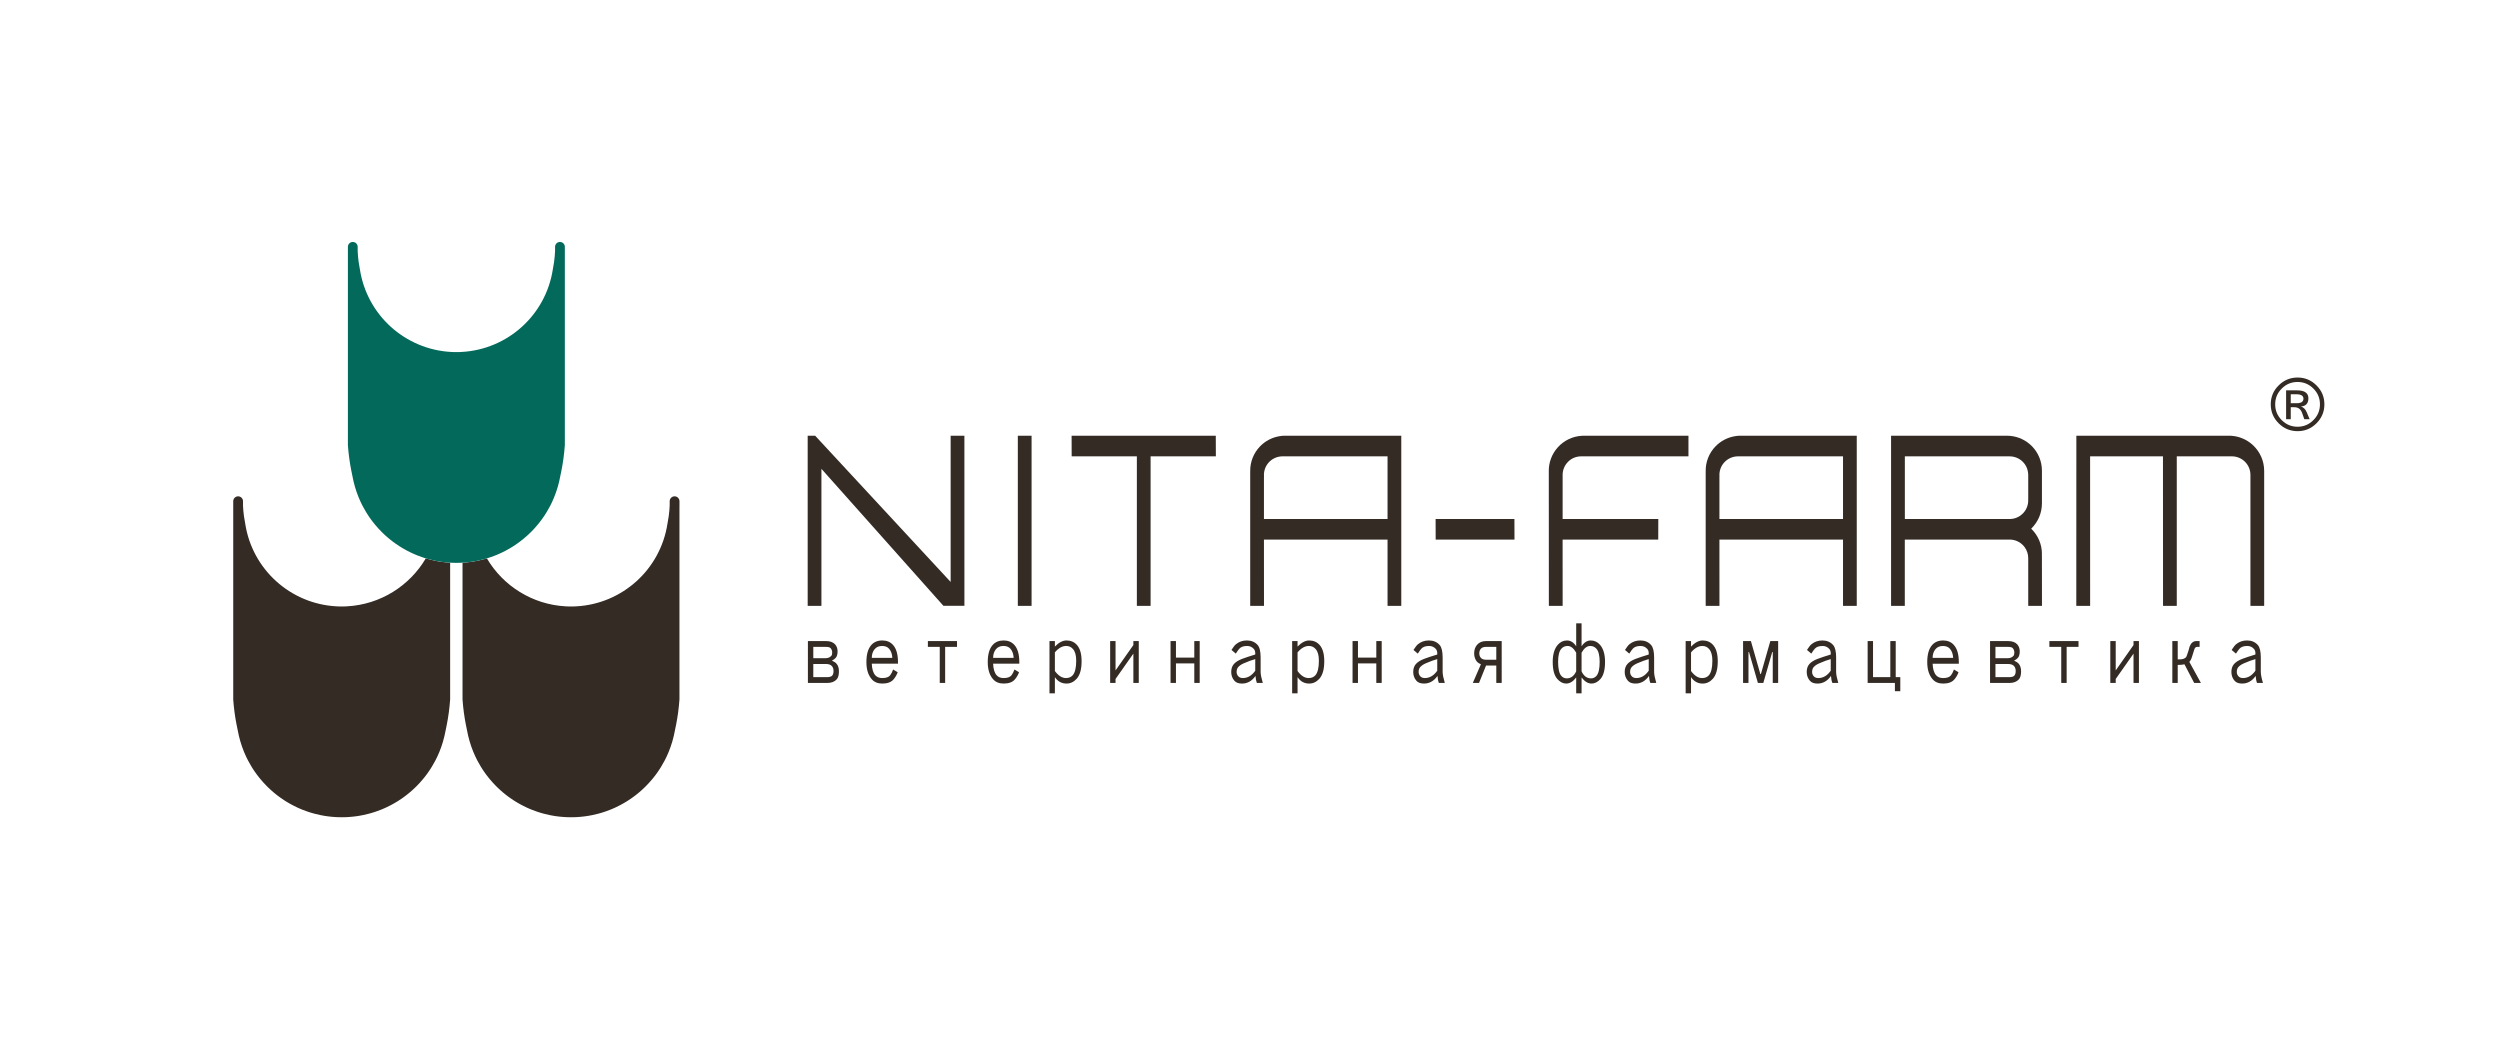
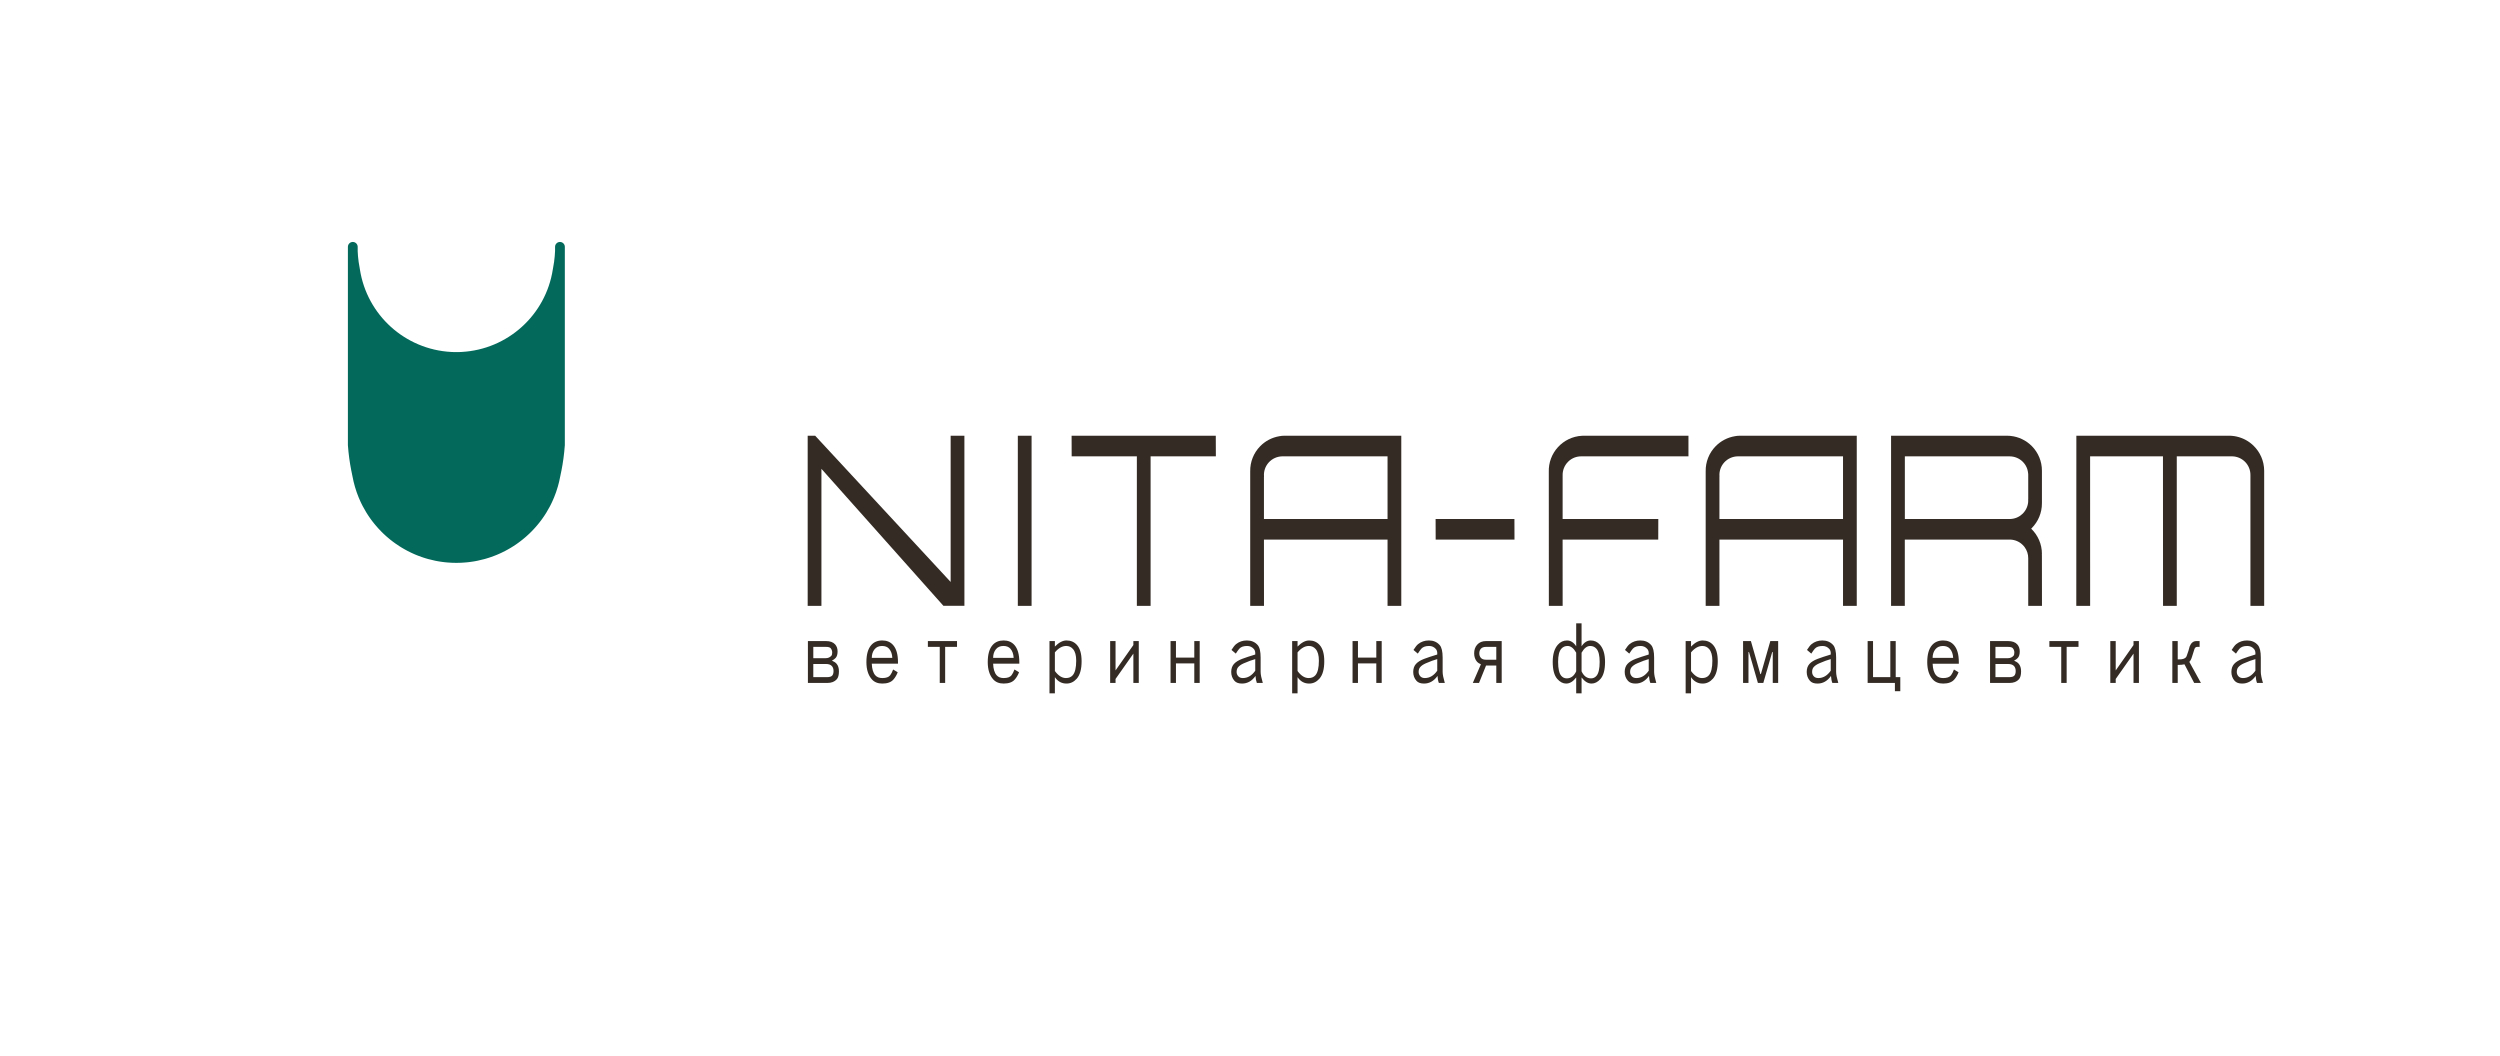
<svg xmlns="http://www.w3.org/2000/svg" width="270" height="114" viewBox="0 0 270 114" fill="none">
-   <path fill-rule="evenodd" clip-rule="evenodd" d="M47.859 80.04L47.858 80.044C47.743 80.44 47.607 80.828 47.453 81.205L47.447 81.219C47.382 81.377 47.312 81.532 47.241 81.686L47.233 81.7L47.142 81.892L47.119 81.937L47.036 82.101L47.009 82.152C46.897 82.368 46.778 82.579 46.652 82.785L46.646 82.793L46.532 82.977L46.506 83.017L46.399 83.181L46.376 83.215L46.252 83.396L46.244 83.409L46.234 83.423L46.112 83.593L46.1 83.609L46.092 83.62L45.952 83.805L45.815 83.981L45.777 84.027L45.661 84.167L45.636 84.198C45.534 84.32 45.429 84.439 45.322 84.555L45.32 84.558C45.217 84.671 45.112 84.779 45.005 84.888L44.949 84.944L44.826 85.065L44.786 85.101L44.664 85.218L44.608 85.268L44.488 85.377L44.444 85.416L44.434 85.425L44.277 85.561L44.258 85.577L44.212 85.615L44.092 85.713L44.027 85.766L43.908 85.859L43.841 85.912L43.725 85.999L43.655 86.051L43.511 86.156L43.476 86.18C43.348 86.272 43.217 86.359 43.084 86.445L43.045 86.471L42.898 86.563L42.83 86.603L42.699 86.682L42.617 86.73L42.497 86.798L42.427 86.837L42.226 86.947L42.219 86.951C42.085 87.021 41.95 87.088 41.815 87.153L41.729 87.194L41.596 87.255L41.53 87.285L41.383 87.348L41.305 87.382L41.171 87.436L41.105 87.463L41.081 87.472C40.941 87.527 40.802 87.58 40.66 87.629L40.59 87.652L40.435 87.704L40.363 87.727L40.213 87.774L40.132 87.797L39.968 87.845L39.913 87.861C39.683 87.923 39.451 87.98 39.215 88.027L39.144 88.041L38.99 88.07L38.906 88.086L38.751 88.113L38.67 88.126L38.476 88.154L38.442 88.158L38.421 88.161L38.208 88.188L38.19 88.189L38.165 88.193L37.953 88.214L37.899 88.218L37.709 88.233L37.638 88.238L37.482 88.248L37.382 88.252L37.213 88.258L37.152 88.258C37.069 88.262 36.986 88.262 36.904 88.262H36.903C36.82 88.262 36.737 88.261 36.655 88.258L36.594 88.258L36.424 88.252L36.325 88.248L36.169 88.238L36.097 88.233L35.907 88.218L35.854 88.214L35.641 88.193L35.616 88.189L35.599 88.188L35.385 88.161L35.364 88.158L35.331 88.154L35.137 88.126L35.056 88.113L34.901 88.086L34.817 88.07L34.662 88.041L34.592 88.027C34.357 87.978 34.123 87.923 33.893 87.861L33.838 87.845L33.674 87.797L33.593 87.774L33.443 87.727L33.371 87.704L33.217 87.652L33.147 87.629C33.005 87.58 32.865 87.527 32.725 87.472L32.701 87.463L32.635 87.436L32.501 87.382L32.423 87.348L32.276 87.285L32.209 87.255L32.077 87.194L31.991 87.153C31.856 87.088 31.721 87.022 31.588 86.951L31.58 86.947L31.379 86.837L31.309 86.798L31.188 86.73L31.108 86.682L30.976 86.603L30.908 86.563L30.761 86.471L30.721 86.445C30.588 86.359 30.457 86.272 30.329 86.18L30.296 86.156L30.15 86.051L30.079 85.999L29.965 85.912L29.897 85.859L29.778 85.766L29.714 85.713L29.593 85.615L29.548 85.577L29.529 85.561L29.373 85.425L29.363 85.416L29.319 85.377L29.198 85.268L29.143 85.218L29.02 85.101L28.981 85.065L28.859 84.944L28.803 84.888C28.696 84.779 28.591 84.67 28.489 84.558L28.486 84.555C28.379 84.439 28.274 84.319 28.172 84.198L28.147 84.167L28.031 84.027L27.993 83.981L27.857 83.805L27.717 83.62L27.709 83.609L27.696 83.593L27.575 83.423L27.564 83.409L27.555 83.396C27.513 83.337 27.472 83.276 27.431 83.215L27.408 83.181L27.301 83.017L27.275 82.977L27.161 82.793L27.156 82.785C27.03 82.579 26.911 82.368 26.798 82.152L26.772 82.101L26.689 81.937L26.666 81.892L26.574 81.7L26.567 81.686C26.495 81.532 26.427 81.377 26.361 81.219L26.355 81.205C26.2 80.828 26.065 80.44 25.95 80.044L25.949 80.04C25.841 79.668 25.751 79.289 25.681 78.902C25.638 78.704 25.596 78.504 25.558 78.297H25.556C25.38 77.404 25.257 76.489 25.189 75.552V54.604V54.375V54.18V54.18V54.179V54.142V54.132C25.189 53.84 25.426 53.603 25.717 53.603C25.996 53.603 26.223 53.819 26.244 54.091C26.244 54.096 26.245 54.1 26.245 54.104V54.105C26.245 54.11 26.245 54.114 26.245 54.118C26.245 54.123 26.245 54.127 26.245 54.131V54.141V54.603V54.605C26.259 54.964 26.294 55.343 26.347 55.743V55.745L26.348 55.749C26.384 56.004 26.429 56.274 26.484 56.559C27.246 61.511 31.377 65.216 36.33 65.484L36.409 65.488L36.425 65.489C36.5 65.493 36.577 65.494 36.652 65.497H36.667L36.895 65.499H36.91L37.137 65.497H37.153L37.38 65.489L37.395 65.488L37.474 65.484C41.069 65.289 44.231 63.284 45.986 60.307L46.057 60.327L46.22 60.375L46.275 60.389C46.505 60.454 46.738 60.509 46.974 60.557L47.044 60.572L47.198 60.601L47.282 60.617L47.437 60.643L47.518 60.656L47.711 60.683L47.744 60.689L47.765 60.691L47.98 60.718L47.996 60.72L48.021 60.723L48.234 60.745L48.288 60.749L48.478 60.763L48.549 60.767L48.615 60.771V75.552H48.615C48.547 76.488 48.425 77.403 48.248 78.297H48.247C48.207 78.503 48.167 78.704 48.124 78.902C48.053 79.289 47.963 79.668 47.855 80.039L47.859 80.04Z" fill="#332B24" />
-   <path fill-rule="evenodd" clip-rule="evenodd" d="M72.623 80.04L72.622 80.044C72.507 80.44 72.371 80.828 72.216 81.205L72.211 81.219H72.21C72.146 81.377 72.076 81.532 72.005 81.686L71.998 81.7L71.907 81.892L71.884 81.937L71.8 82.101L71.774 82.152C71.661 82.368 71.542 82.579 71.416 82.785L71.411 82.793L71.296 82.977L71.271 83.017L71.163 83.181L71.14 83.215L71.017 83.396L71.008 83.409L70.998 83.423L70.876 83.593L70.864 83.609L70.856 83.62L70.716 83.805H70.716L70.579 83.981L70.541 84.027L70.426 84.167L70.4 84.198C70.298 84.32 70.193 84.439 70.086 84.555L70.084 84.558C69.981 84.671 69.876 84.779 69.769 84.888L69.713 84.944L69.59 85.065L69.552 85.101L69.429 85.218L69.374 85.268L69.253 85.377L69.209 85.416L69.199 85.425L69.043 85.561L69.024 85.577L68.978 85.615L68.858 85.713L68.793 85.766L68.674 85.859L68.607 85.912L68.492 85.999L68.422 86.051L68.276 86.156L68.242 86.18C68.113 86.272 67.984 86.359 67.851 86.445L67.81 86.471L67.664 86.563L67.597 86.603L67.465 86.682L67.383 86.73L67.263 86.798L67.193 86.837L66.993 86.947L66.984 86.951C66.851 87.021 66.717 87.088 66.581 87.153L66.495 87.194L66.363 87.255L66.296 87.285L66.149 87.348L66.071 87.382L65.937 87.436L65.871 87.463L65.847 87.472C65.708 87.527 65.568 87.58 65.426 87.629L65.356 87.652L65.202 87.704L65.13 87.727L64.98 87.774L64.899 87.797L64.734 87.845L64.68 87.861C64.449 87.923 64.216 87.98 63.981 88.027L63.911 88.041L63.756 88.07L63.671 88.086L63.516 88.113L63.436 88.126L63.242 88.154L63.209 88.158L63.188 88.161L62.974 88.188L62.956 88.189L62.931 88.193L62.719 88.214L62.666 88.218L62.476 88.233L62.404 88.238L62.248 88.248L62.149 88.252L61.979 88.258L61.918 88.258C61.834 88.262 61.752 88.262 61.669 88.262H61.669C61.586 88.262 61.503 88.261 61.421 88.258L61.36 88.258L61.191 88.252L61.09 88.248L60.935 88.238L60.863 88.233L60.674 88.218L60.62 88.214L60.408 88.193L60.383 88.189L60.365 88.188L60.151 88.161L60.13 88.158L60.097 88.154L59.903 88.126L59.822 88.113L59.667 88.086L59.582 88.07L59.428 88.041L59.357 88.027C59.122 87.978 58.889 87.923 58.659 87.861L58.604 87.845L58.44 87.797L58.359 87.774L58.209 87.727L58.137 87.704L57.983 87.652L57.913 87.629C57.772 87.58 57.63 87.527 57.491 87.472L57.467 87.463L57.401 87.436L57.267 87.382L57.189 87.348L57.042 87.285L56.974 87.255L56.842 87.194L56.757 87.153C56.622 87.088 56.486 87.022 56.353 86.951L56.345 86.947L56.145 86.837L56.075 86.798L55.953 86.73L55.873 86.682L55.742 86.603L55.674 86.563L55.527 86.471L55.488 86.445C55.354 86.359 55.224 86.272 55.096 86.18L55.061 86.156L54.916 86.051L54.845 85.999L54.73 85.912L54.663 85.859L54.544 85.766L54.479 85.713L54.359 85.615L54.315 85.577L54.296 85.561L54.139 85.425L54.128 85.416L54.084 85.377L53.964 85.268L53.908 85.218L53.786 85.101L53.747 85.065L53.623 84.944L53.567 84.888C53.46 84.779 53.355 84.67 53.252 84.558L53.25 84.555C53.144 84.439 53.039 84.319 52.936 84.198L52.911 84.167L52.796 84.027L52.758 83.981L52.621 83.805H52.62L52.481 83.62L52.472 83.609L52.461 83.593L52.339 83.423L52.329 83.409L52.319 83.396C52.278 83.337 52.237 83.276 52.196 83.215L52.172 83.181L52.065 83.017L52.04 82.977L51.926 82.793L51.921 82.785C51.795 82.579 51.675 82.368 51.562 82.152L51.537 82.101L51.453 81.937L51.43 81.892L51.338 81.7L51.331 81.686C51.258 81.532 51.19 81.377 51.125 81.219L51.119 81.205C50.964 80.828 50.828 80.44 50.713 80.044L50.713 80.04C50.605 79.668 50.515 79.289 50.444 78.902C50.401 78.704 50.359 78.504 50.321 78.297H50.32C50.143 77.404 50.02 76.489 49.954 75.552H49.953V60.772L50.021 60.768L50.092 60.764L50.282 60.749L50.336 60.745L50.549 60.724L50.573 60.72L50.59 60.719L50.804 60.692L50.826 60.689L50.859 60.684L51.053 60.657L51.133 60.644L51.288 60.617L51.373 60.601L51.526 60.572L51.598 60.558C51.833 60.509 52.066 60.454 52.296 60.39L52.35 60.376L52.515 60.327L52.584 60.307C54.339 63.286 57.501 65.289 61.096 65.485L61.175 65.489L61.191 65.489C61.266 65.493 61.341 65.495 61.417 65.497H61.432L61.661 65.5H61.676L61.904 65.497H61.919L62.145 65.489L62.16 65.489L62.24 65.485C67.193 65.216 71.324 61.512 72.086 56.559C72.14 56.275 72.186 56.005 72.223 55.749V55.746V55.744C72.279 55.329 72.314 54.935 72.326 54.565V54.148C72.326 54.142 72.326 54.136 72.326 54.132C72.326 53.84 72.563 53.603 72.855 53.603C73.146 53.603 73.383 53.84 73.383 54.132C73.383 54.137 73.383 54.143 73.382 54.148H73.383V54.766H73.381V75.552H73.38C73.313 76.489 73.191 77.404 73.014 78.297H73.012C72.974 78.504 72.932 78.704 72.889 78.902C72.818 79.29 72.728 79.668 72.621 80.04H72.623Z" fill="#332B24" />
  <path fill-rule="evenodd" clip-rule="evenodd" d="M60.243 52.568L60.24 52.572C60.126 52.969 59.99 53.356 59.835 53.733L59.83 53.747H59.829C59.764 53.906 59.695 54.06 59.624 54.214L59.617 54.228L59.525 54.42L59.502 54.465L59.419 54.629L59.393 54.68C59.28 54.895 59.16 55.107 59.034 55.313L59.03 55.32L58.916 55.504L58.89 55.544L58.783 55.708L58.76 55.742L58.635 55.923L58.627 55.936L58.617 55.95L58.495 56.12L58.483 56.135L58.474 56.147L58.335 56.332L58.198 56.507L58.16 56.552L58.045 56.693L58.019 56.724C57.916 56.846 57.811 56.966 57.705 57.082L57.703 57.085C57.599 57.196 57.495 57.306 57.388 57.415L57.331 57.47L57.209 57.592L57.17 57.628L57.047 57.743L56.991 57.795L56.871 57.903L56.827 57.943L56.817 57.952L56.66 58.086L56.642 58.102L56.596 58.139L56.476 58.239L56.41 58.292L56.292 58.384L56.224 58.438L56.109 58.525L56.04 58.576L55.894 58.681L55.861 58.706C55.731 58.796 55.601 58.884 55.469 58.971L55.428 58.996L55.281 59.088L55.214 59.129L55.082 59.208L55.002 59.255L54.881 59.324L54.811 59.363L54.61 59.472L54.603 59.477C54.47 59.546 54.335 59.613 54.199 59.679L54.114 59.718L53.981 59.78L53.914 59.809L53.767 59.874L53.689 59.908L53.555 59.962L53.489 59.988L53.465 59.998C53.326 60.053 53.185 60.105 53.043 60.155L52.974 60.177L52.819 60.23L52.747 60.252L52.596 60.3L52.515 60.323L52.351 60.371L52.296 60.385C52.066 60.45 51.834 60.504 51.598 60.553L51.527 60.568L51.373 60.597L51.289 60.613L51.133 60.639L51.053 60.652L50.86 60.679L50.826 60.684L50.805 60.687L50.59 60.714L50.574 60.716L50.549 60.719L50.337 60.74L50.282 60.745L50.093 60.759L50.022 60.763L49.867 60.773L49.766 60.778L49.597 60.784L49.535 60.785C49.453 60.788 49.37 60.788 49.287 60.788C49.204 60.788 49.121 60.788 49.039 60.785L48.978 60.784L48.809 60.778L48.708 60.773L48.552 60.763L48.482 60.759L48.292 60.745L48.238 60.74L48.025 60.719L48 60.716L47.984 60.714L47.769 60.687L47.748 60.684L47.714 60.679L47.522 60.652L47.441 60.639L47.286 60.613L47.202 60.597L47.048 60.568L46.978 60.553C46.742 60.504 46.509 60.45 46.279 60.385L46.224 60.371L46.06 60.323L45.979 60.3L45.829 60.252L45.757 60.23L45.602 60.177L45.532 60.155C45.39 60.105 45.25 60.053 45.111 59.998L45.087 59.988L45.02 59.962L44.887 59.908L44.81 59.874L44.662 59.809L44.595 59.78L44.462 59.718L44.377 59.679C44.241 59.614 44.106 59.547 43.973 59.477L43.966 59.472L43.765 59.363L43.695 59.324L43.575 59.255L43.494 59.208L43.362 59.129L43.294 59.088L43.148 58.996L43.107 58.971C42.974 58.884 42.844 58.796 42.715 58.706L42.681 58.681L42.536 58.576L42.466 58.525L42.351 58.438L42.283 58.384L42.164 58.292L42.099 58.239L41.979 58.139L41.934 58.102L41.915 58.086L41.758 57.952L41.748 57.943L41.704 57.903L41.584 57.795L41.528 57.743L41.405 57.628L41.366 57.592L41.244 57.47L41.188 57.415C41.081 57.306 40.975 57.196 40.873 57.085L40.87 57.082C40.764 56.966 40.659 56.846 40.557 56.724L40.531 56.693L40.416 56.552L40.378 56.507L40.24 56.332L40.101 56.147L40.093 56.135L40.08 56.12L39.959 55.95L39.948 55.936L39.94 55.923C39.898 55.864 39.857 55.803 39.815 55.742L39.793 55.708L39.686 55.544L39.66 55.504L39.546 55.32L39.541 55.313C39.415 55.107 39.295 54.895 39.183 54.68L39.156 54.629L39.073 54.465L39.05 54.42L38.958 54.228L38.95 54.214C38.879 54.06 38.81 53.906 38.745 53.747H38.745L38.739 53.733C38.584 53.356 38.449 52.969 38.333 52.572L38.333 52.568C38.226 52.197 38.135 51.818 38.065 51.431C38.022 51.232 37.981 51.031 37.941 50.825H37.94C37.764 49.932 37.641 49.017 37.573 48.08V48.081V27.132V26.903V26.708V26.707V26.707V26.67V26.66C37.573 26.368 37.809 26.131 38.101 26.131C38.38 26.131 38.607 26.346 38.628 26.619C38.628 26.624 38.629 26.628 38.629 26.632C38.629 26.636 38.629 26.641 38.63 26.645V26.646C38.63 26.65 38.63 26.655 38.63 26.659V26.669V27.131V27.132C38.643 27.492 38.677 27.87 38.732 28.271V28.273V28.276C38.769 28.531 38.814 28.801 38.868 29.086C39.63 34.038 43.763 37.743 48.716 38.01L48.794 38.016H48.81C48.886 38.018 48.961 38.022 49.036 38.023L49.053 38.024L49.279 38.026H49.295L49.522 38.024L49.539 38.023L49.765 38.016H49.781L49.86 38.01C54.812 37.743 58.944 34.038 59.706 29.086C59.761 28.8 59.806 28.531 59.843 28.276V28.273V28.271C59.899 27.855 59.934 27.463 59.947 27.092V26.674H59.947C59.947 26.669 59.947 26.664 59.947 26.659C59.947 26.368 60.183 26.131 60.475 26.131C60.767 26.131 61.003 26.368 61.003 26.659C61.003 26.664 61.003 26.669 61.003 26.674V27.294H61.002V48.08V48.08C60.934 49.017 60.812 49.931 60.636 50.825H60.634C60.595 51.03 60.554 51.232 60.51 51.43C60.44 51.817 60.349 52.196 60.243 52.567V52.568Z" fill="#03695B" />
  <path fill-rule="evenodd" clip-rule="evenodd" d="M89.177 71.084C89.429 71.084 89.634 70.996 89.789 70.82C89.847 70.754 89.877 70.632 89.877 70.457C89.877 70.304 89.827 70.16 89.73 70.028C89.653 69.918 89.479 69.863 89.205 69.863H87.837V71.085H89.177L89.177 71.084ZM89.205 69.235C89.653 69.235 89.982 69.357 90.197 69.599C90.371 69.797 90.459 70.049 90.459 70.357C90.459 70.666 90.391 70.896 90.255 71.05C90.158 71.16 90.023 71.26 89.847 71.348C90.061 71.437 90.227 71.547 90.344 71.678C90.517 71.876 90.605 72.15 90.605 72.502C90.605 72.9 90.528 73.185 90.371 73.361C90.139 73.626 89.799 73.758 89.353 73.758H87.254V69.235H89.206L89.205 69.235ZM87.836 71.711V73.131H89.322C89.594 73.131 89.779 73.075 89.877 72.966C89.974 72.855 90.022 72.69 90.022 72.471C90.022 72.228 89.953 72.041 89.819 71.91C89.681 71.778 89.478 71.711 89.205 71.711H87.836V71.711ZM94.153 71.679C94.174 72.251 94.3 72.67 94.533 72.932C94.709 73.131 94.962 73.23 95.291 73.23C95.7 73.23 95.981 73.132 96.137 72.932C96.254 72.78 96.361 72.57 96.458 72.305L96.952 72.603C96.836 72.912 96.681 73.174 96.486 73.395C96.234 73.68 95.836 73.825 95.291 73.825C94.805 73.825 94.427 73.671 94.154 73.362C93.766 72.921 93.572 72.306 93.572 71.512C93.572 70.678 93.746 70.061 94.097 69.666C94.388 69.335 94.786 69.169 95.291 69.169C95.776 69.169 96.166 69.334 96.457 69.666C96.806 70.061 96.982 70.678 96.982 71.512V71.679H94.153ZM96.371 71.05C96.35 70.632 96.233 70.303 96.019 70.061C95.846 69.862 95.593 69.764 95.262 69.764C94.913 69.764 94.64 69.886 94.447 70.129C94.253 70.37 94.153 70.679 94.153 71.051H96.371V71.05ZM103.359 69.862H102.077V73.758H101.493V71.811V69.863H100.211V69.236H103.358V69.863L103.359 69.862ZM107.258 71.678C107.278 72.251 107.405 72.669 107.638 72.931C107.814 73.131 108.065 73.23 108.395 73.23C108.804 73.23 109.086 73.131 109.241 72.931C109.358 72.779 109.465 72.569 109.562 72.305L110.057 72.603C109.941 72.912 109.786 73.173 109.59 73.394C109.338 73.68 108.941 73.824 108.395 73.824C107.909 73.824 107.531 73.67 107.258 73.361C106.87 72.921 106.677 72.305 106.677 71.512C106.677 70.677 106.85 70.06 107.202 69.665C107.492 69.334 107.89 69.169 108.395 69.169C108.881 69.169 109.27 69.334 109.562 69.665C109.911 70.061 110.087 70.678 110.087 71.512V71.678H107.259H107.258ZM109.475 71.05C109.455 70.631 109.337 70.303 109.124 70.06C108.95 69.862 108.697 69.763 108.366 69.763C108.016 69.763 107.744 69.885 107.551 70.128C107.357 70.37 107.258 70.678 107.258 71.05H109.475V71.05ZM113.927 72.47C114.297 72.975 114.694 73.23 115.123 73.23C115.434 73.23 115.675 73.131 115.851 72.931C116.103 72.647 116.23 72.119 116.23 71.348C116.23 70.775 116.114 70.357 115.88 70.094C115.686 69.873 115.443 69.763 115.152 69.763C114.724 69.763 114.316 69.994 113.927 70.456V72.47V72.47ZM113.927 69.235V69.829C114.354 69.391 114.773 69.169 115.181 69.169C115.647 69.169 116.027 69.334 116.317 69.666C116.648 70.039 116.813 70.623 116.813 71.415C116.813 72.273 116.639 72.9 116.289 73.297C115.978 73.648 115.609 73.825 115.181 73.825C114.655 73.825 114.238 73.593 113.927 73.131V74.881H113.344V69.235H113.927H113.927ZM120.479 69.235V72.404L122.404 69.665V69.235H122.987V73.758H122.404V70.59L120.479 73.328V73.758H119.897V69.235H120.479ZM127.003 69.235V71.018H128.984V69.235H129.567V73.758H128.984V72.701V71.645H127.003V73.758H126.419V69.235H127.003ZM135.595 72.999C135.207 73.55 134.722 73.825 134.137 73.825C133.769 73.825 133.497 73.727 133.322 73.527C133.089 73.264 132.972 72.944 132.972 72.57C132.972 72.217 133.069 71.931 133.263 71.711C133.459 71.491 133.76 71.305 134.167 71.151C134.516 71.019 134.983 70.864 135.566 70.688C135.586 70.424 135.537 70.226 135.42 70.095C135.225 69.874 134.982 69.764 134.691 69.764C134.302 69.764 134.02 69.863 133.846 70.061C133.749 70.171 133.621 70.347 133.466 70.59L133 70.193C133.195 69.886 133.359 69.675 133.496 69.567C133.826 69.301 134.215 69.169 134.661 69.169C135.147 69.169 135.537 69.334 135.827 69.665C136.042 69.907 136.148 70.358 136.148 71.018V72.569C136.148 72.833 136.226 73.23 136.382 73.758H135.74C135.663 73.559 135.613 73.306 135.593 72.999H135.595ZM134.312 71.645C134.061 71.755 133.866 71.887 133.73 72.041C133.614 72.173 133.554 72.349 133.554 72.569C133.554 72.745 133.614 72.9 133.73 73.032C133.847 73.164 134.011 73.23 134.226 73.23C134.751 73.23 135.197 72.965 135.567 72.438V71.183C135.236 71.27 134.818 71.426 134.312 71.644V71.645ZM140.136 72.471C140.506 72.976 140.903 73.23 141.331 73.23C141.642 73.23 141.884 73.132 142.06 72.932C142.312 72.647 142.44 72.119 142.44 71.348C142.44 70.776 142.323 70.358 142.088 70.094C141.894 69.873 141.652 69.763 141.361 69.763C140.934 69.763 140.525 69.995 140.136 70.457V72.47V72.471ZM140.136 69.236V69.83C140.563 69.391 140.982 69.17 141.39 69.17C141.856 69.17 142.236 69.335 142.526 69.666C142.858 70.04 143.021 70.623 143.021 71.415C143.021 72.274 142.848 72.901 142.498 73.297C142.186 73.649 141.818 73.825 141.39 73.825C140.864 73.825 140.447 73.594 140.136 73.132V74.881H139.553V69.236H140.136ZM146.66 69.236V71.019H148.641V69.236H149.223V73.759H148.641V72.701V71.645H146.66V73.759H146.076V69.236H146.66ZM155.251 72.999C154.863 73.55 154.377 73.825 153.793 73.825C153.426 73.825 153.153 73.727 152.978 73.527C152.745 73.265 152.628 72.944 152.628 72.57C152.628 72.217 152.725 71.931 152.919 71.712C153.115 71.492 153.416 71.305 153.823 71.151C154.173 71.019 154.639 70.865 155.222 70.688C155.243 70.424 155.192 70.227 155.077 70.095C154.882 69.874 154.639 69.764 154.348 69.764C153.959 69.764 153.678 69.864 153.502 70.061C153.405 70.171 153.279 70.348 153.123 70.591L152.656 70.194C152.852 69.886 153.016 69.676 153.153 69.567C153.483 69.301 153.872 69.169 154.318 69.169C154.804 69.169 155.192 69.334 155.485 69.666C155.699 69.908 155.805 70.359 155.805 71.019V72.57C155.805 72.834 155.883 73.23 156.038 73.759H155.398C155.319 73.56 155.271 73.307 155.251 72.999ZM153.968 71.645C153.717 71.756 153.522 71.888 153.386 72.041C153.27 72.174 153.212 72.349 153.212 72.57C153.212 72.746 153.27 72.9 153.386 73.032C153.502 73.164 153.668 73.23 153.882 73.23C154.406 73.23 154.853 72.966 155.222 72.438V71.183C154.892 71.27 154.474 71.427 153.968 71.645V71.645ZM160.493 69.863C160.24 69.863 160.055 69.928 159.937 70.061C159.821 70.194 159.764 70.359 159.764 70.557C159.764 70.754 159.821 70.919 159.937 71.051C160.055 71.184 160.24 71.25 160.493 71.25H161.599V69.863H160.493ZM161.599 71.877H160.493L159.734 73.759H159.063L159.937 71.744C159.744 71.658 159.608 71.569 159.53 71.482C159.316 71.239 159.209 70.93 159.209 70.557C159.209 70.183 159.316 69.874 159.53 69.632C159.764 69.368 160.085 69.236 160.493 69.236H162.183V73.759H161.6V72.8V71.877L161.599 71.877ZM170.809 69.798C171.083 69.379 171.414 69.17 171.802 69.17C172.19 69.17 172.52 69.324 172.793 69.631C173.162 70.05 173.345 70.667 173.345 71.481C173.345 72.338 173.182 72.956 172.851 73.328C172.56 73.659 172.239 73.825 171.889 73.825C171.501 73.825 171.141 73.604 170.81 73.164V74.881H170.229V73.164C169.898 73.604 169.538 73.825 169.149 73.825C168.8 73.825 168.479 73.659 168.189 73.328C167.857 72.956 167.693 72.338 167.693 71.481C167.693 70.667 167.877 70.05 168.247 69.631C168.518 69.324 168.848 69.17 169.237 69.17C169.625 69.17 169.956 69.379 170.229 69.798V67.322H170.809V69.798ZM170.809 72.504C171.044 73.011 171.384 73.265 171.831 73.265C172.063 73.265 172.257 73.174 172.413 72.999C172.647 72.736 172.763 72.229 172.763 71.482C172.763 70.799 172.647 70.327 172.413 70.062C172.239 69.864 172.015 69.765 171.742 69.765C171.393 69.765 171.082 70.007 170.809 70.491V72.504L170.809 72.504ZM170.229 70.49C169.956 70.006 169.645 69.764 169.296 69.764C169.023 69.764 168.799 69.864 168.626 70.061C168.391 70.326 168.275 70.799 168.275 71.481C168.275 72.228 168.391 72.736 168.626 72.999C168.781 73.174 168.975 73.264 169.208 73.264C169.655 73.264 169.995 73.01 170.229 72.503V70.49L170.229 70.49ZM178.091 72.999C177.703 73.55 177.217 73.825 176.633 73.825C176.266 73.825 175.993 73.727 175.818 73.527C175.585 73.265 175.468 72.944 175.468 72.57C175.468 72.217 175.565 71.931 175.76 71.712C175.955 71.492 176.256 71.305 176.664 71.151C177.013 71.019 177.48 70.865 178.062 70.688C178.082 70.424 178.032 70.227 177.916 70.095C177.722 69.874 177.48 69.764 177.188 69.764C176.799 69.764 176.518 69.864 176.342 70.061C176.246 70.171 176.118 70.348 175.963 70.591L175.497 70.194C175.692 69.886 175.856 69.676 175.992 69.567C176.322 69.301 176.711 69.169 177.158 69.169C177.645 69.169 178.032 69.334 178.324 69.666C178.538 69.908 178.645 70.359 178.645 71.019V72.57C178.645 72.834 178.722 73.23 178.877 73.759H178.237C178.159 73.56 178.11 73.307 178.09 72.999H178.091ZM176.809 71.645C176.556 71.756 176.363 71.888 176.226 72.041C176.11 72.174 176.052 72.349 176.052 72.57C176.052 72.746 176.11 72.9 176.226 73.032C176.343 73.164 176.509 73.23 176.722 73.23C177.246 73.23 177.693 72.966 178.063 72.438V71.183C177.731 71.27 177.314 71.427 176.809 71.645V71.645ZM182.632 72.471C183.002 72.977 183.4 73.231 183.828 73.231C184.138 73.231 184.381 73.132 184.556 72.933C184.809 72.648 184.936 72.12 184.936 71.349C184.936 70.776 184.818 70.359 184.586 70.095C184.392 69.874 184.149 69.764 183.858 69.764C183.431 69.764 183.023 69.996 182.632 70.457V72.471L182.632 72.471ZM182.632 69.236V69.83C183.06 69.392 183.478 69.17 183.886 69.17C184.352 69.17 184.732 69.335 185.024 69.667C185.353 70.04 185.518 70.624 185.518 71.416C185.518 72.274 185.343 72.901 184.994 73.298C184.683 73.649 184.314 73.826 183.886 73.826C183.361 73.826 182.944 73.594 182.632 73.132V74.882H182.05V69.236H182.632ZM190.438 73.759H189.854L188.894 70.424H188.835V73.759H188.252V69.236H189.098L190.118 72.8H190.176L191.195 69.236H192.041V73.759H191.458V70.424H191.398L190.438 73.759H190.438ZM197.748 73C197.359 73.551 196.874 73.826 196.29 73.826C195.922 73.826 195.65 73.728 195.474 73.528C195.242 73.266 195.125 72.945 195.125 72.571C195.125 72.218 195.222 71.932 195.416 71.712C195.612 71.492 195.912 71.306 196.32 71.152C196.67 71.02 197.136 70.865 197.719 70.689C197.738 70.425 197.689 70.227 197.573 70.096C197.378 69.875 197.135 69.765 196.845 69.765C196.455 69.765 196.174 69.864 195.999 70.062C195.902 70.172 195.774 70.348 195.62 70.591L195.154 70.194C195.349 69.887 195.512 69.677 195.65 69.568C195.979 69.302 196.368 69.17 196.815 69.17C197.301 69.17 197.689 69.335 197.981 69.666C198.195 69.908 198.302 70.359 198.302 71.019V72.57C198.302 72.834 198.379 73.231 198.534 73.759H197.894C197.816 73.56 197.767 73.307 197.748 73ZM196.466 71.646C196.213 71.756 196.02 71.888 195.882 72.042C195.765 72.174 195.708 72.35 195.708 72.57C195.708 72.746 195.765 72.901 195.882 73.033C195.999 73.165 196.164 73.231 196.378 73.231C196.902 73.231 197.35 72.966 197.719 72.439V71.184C197.388 71.271 196.971 71.427 196.466 71.645V71.646ZM203.163 73.759H201.705V69.236H202.288V73.132H204.154V69.236H204.737V73.132H205.232V74.65H204.65V73.759H203.162H203.163ZM208.724 71.68C208.744 72.252 208.871 72.671 209.103 72.933C209.278 73.132 209.531 73.231 209.86 73.231C210.27 73.231 210.55 73.133 210.706 72.933C210.824 72.781 210.93 72.571 211.027 72.306L211.522 72.604C211.406 72.913 211.252 73.175 211.056 73.396C210.804 73.681 210.406 73.826 209.861 73.826C209.376 73.826 208.996 73.672 208.725 73.363C208.336 72.922 208.142 72.307 208.142 71.513C208.142 70.679 208.316 70.062 208.667 69.667C208.958 69.336 209.357 69.17 209.861 69.17C210.348 69.17 210.737 69.335 211.027 69.667C211.377 70.062 211.553 70.68 211.553 71.513V71.68H208.725H208.724ZM210.94 71.051C210.919 70.633 210.803 70.304 210.588 70.062C210.416 69.864 210.163 69.765 209.831 69.765C209.481 69.765 209.21 69.887 209.015 70.129C208.822 70.371 208.723 70.68 208.723 71.052H210.939L210.94 71.051ZM216.851 71.085C217.102 71.085 217.306 70.997 217.462 70.821C217.52 70.755 217.549 70.633 217.549 70.458C217.549 70.305 217.5 70.161 217.403 70.029C217.326 69.919 217.151 69.864 216.877 69.864H215.508V71.086H216.85L216.851 71.085ZM216.878 69.236C217.326 69.236 217.656 69.358 217.87 69.6C218.045 69.798 218.132 70.05 218.132 70.359C218.132 70.667 218.065 70.897 217.928 71.051C217.831 71.161 217.695 71.261 217.52 71.349C217.734 71.438 217.9 71.548 218.017 71.68C218.189 71.877 218.277 72.151 218.277 72.504C218.277 72.901 218.2 73.186 218.045 73.362C217.811 73.627 217.472 73.759 217.025 73.759H214.926V69.236H216.878V69.236ZM215.509 71.712V73.132H216.995C217.268 73.132 217.452 73.076 217.549 72.967C217.647 72.856 217.695 72.691 217.695 72.472C217.695 72.23 217.627 72.043 217.492 71.911C217.354 71.779 217.151 71.712 216.877 71.712H215.508L215.509 71.712ZM224.48 69.864H223.198V73.759H222.614V71.812V69.864H221.332V69.237H224.479V69.864L224.48 69.864ZM228.497 69.236V72.406L230.42 69.666V69.236H231.004V73.759H230.42V70.591L228.497 73.329V73.759H227.913V69.236H228.497ZM235.194 71.217C235.739 71.239 236.06 71.117 236.157 70.855C236.312 70.437 236.419 70.095 236.478 69.83C236.633 69.434 236.875 69.236 237.206 69.236H237.557V69.864H237.293C237.156 69.864 237.06 69.94 237.001 70.095C236.905 70.382 236.818 70.656 236.741 70.919C236.662 71.184 236.565 71.372 236.448 71.482L237.701 73.76H236.973L235.924 71.746C235.729 71.79 235.486 71.812 235.194 71.812V73.76H234.612V69.237H235.194V71.217V71.217ZM243.612 72.999C243.224 73.55 242.738 73.825 242.153 73.825C241.786 73.825 241.513 73.727 241.339 73.527C241.107 73.265 240.99 72.944 240.99 72.57C240.99 72.217 241.087 71.931 241.28 71.712C241.476 71.492 241.777 71.305 242.184 71.151C242.534 71.019 243.001 70.865 243.583 70.688C243.604 70.424 243.553 70.227 243.437 70.095C243.242 69.874 243.001 69.764 242.709 69.764C242.32 69.764 242.039 69.864 241.864 70.061C241.766 70.171 241.639 70.348 241.484 70.591L241.017 70.194C241.213 69.886 241.377 69.676 241.513 69.567C241.843 69.301 242.233 69.169 242.679 69.169C243.166 69.169 243.553 69.334 243.846 69.666C244.06 69.908 244.167 70.359 244.167 71.019V72.57C244.167 72.834 244.243 73.23 244.399 73.759H243.759C243.681 73.56 243.632 73.307 243.612 72.999ZM242.329 71.645C242.077 71.756 241.884 71.888 241.747 72.041C241.631 72.174 241.573 72.349 241.573 72.57C241.573 72.746 241.631 72.9 241.747 73.032C241.864 73.164 242.029 73.23 242.243 73.23C242.767 73.23 243.213 72.966 243.583 72.438V71.183C243.252 71.27 242.835 71.427 242.329 71.645V71.645Z" fill="#332B24" />
-   <path fill-rule="evenodd" clip-rule="evenodd" d="M248.143 40.773C248.933 40.773 249.614 41.056 250.182 41.624C250.75 42.191 251.034 42.871 251.034 43.667C251.034 44.462 250.751 45.145 250.185 45.711C249.62 46.28 248.938 46.566 248.143 46.566C247.343 46.566 246.661 46.281 246.092 45.715C245.525 45.147 245.241 44.465 245.241 43.667C245.241 42.869 245.525 42.187 246.095 41.622C246.664 41.056 247.347 40.773 248.142 40.773H248.143ZM248.136 46.088C248.799 46.088 249.367 45.851 249.842 45.377C250.317 44.902 250.555 44.334 250.555 43.668C250.555 43.002 250.317 42.434 249.845 41.963C249.37 41.49 248.801 41.253 248.136 41.253C247.471 41.253 246.901 41.49 246.43 41.963C245.956 42.434 245.72 43.003 245.72 43.668C245.72 44.334 245.956 44.902 246.43 45.377C246.902 45.851 247.471 46.088 248.136 46.088ZM249.441 45.272L249.111 44.493C248.978 44.183 248.772 43.986 248.496 43.902C249.036 43.861 249.307 43.566 249.307 43.016C249.307 42.444 248.894 42.158 248.07 42.158H246.9V45.272H247.402V43.981H247.798C248.203 43.981 248.478 44.184 248.624 44.592L248.866 45.272H249.441H249.441ZM247.402 43.549H248.032C248.527 43.549 248.772 43.386 248.772 43.061C248.772 42.742 248.518 42.581 248.008 42.581H247.401V43.549L247.402 43.549Z" fill="#332B24" />
  <path fill-rule="evenodd" clip-rule="evenodd" d="M155.045 56.049H163.558C163.558 56.792 163.565 57.527 163.565 58.276H155.052C155.052 57.532 155.045 56.798 155.045 56.049Z" fill="#332B24" />
-   <path fill-rule="evenodd" clip-rule="evenodd" d="M109.925 47.059H111.411V65.432H109.926L109.925 47.059Z" fill="#332B24" />
+   <path fill-rule="evenodd" clip-rule="evenodd" d="M109.925 47.059H111.411V65.432H109.926L109.925 47.059" fill="#332B24" />
  <path fill-rule="evenodd" clip-rule="evenodd" d="M149.855 58.275H136.506L136.511 65.432H135.022V50.979L135.023 50.907C135.003 49.894 135.391 48.914 136.101 48.191C136.661 47.618 137.386 47.244 138.167 47.112C138.337 47.077 138.512 47.06 138.692 47.059H138.77H138.794H151.339V65.432H149.855V58.275ZM138.485 49.285C137.929 49.293 137.401 49.531 137.027 49.941C136.653 50.353 136.466 50.901 136.513 51.455V51.456L136.506 51.492V56.049H149.855V49.285H138.485Z" fill="#332B24" />
  <path fill-rule="evenodd" clip-rule="evenodd" d="M199.046 58.275H185.698L185.701 65.432H184.214V50.979L184.214 50.907C184.193 49.894 184.581 48.914 185.291 48.191C185.853 47.618 186.578 47.244 187.358 47.112C187.528 47.077 187.703 47.06 187.884 47.059H187.962H187.986H200.53V65.432H199.046V58.275H199.046ZM187.676 49.285C187.12 49.293 186.592 49.531 186.218 49.941C185.844 50.353 185.658 50.901 185.704 51.455V51.456L185.698 51.492V56.049H199.046V49.285H187.676Z" fill="#332B24" />
  <path fill-rule="evenodd" clip-rule="evenodd" d="M168.762 56.049H179.097C179.097 56.859 179.09 57.464 179.09 58.275L168.762 58.275L168.766 65.432H167.277C167.277 60.581 167.27 55.831 167.27 50.979C167.199 48.916 168.794 47.174 170.855 47.064C170.853 47.062 170.85 47.062 170.844 47.066C170.877 47.062 170.911 47.06 170.946 47.06L182.353 47.059V49.285H170.766C170.641 49.285 170.518 49.297 170.398 49.319L170.394 49.319L170.378 49.323L170.37 49.324L170.359 49.327L170.346 49.329L170.341 49.331L170.322 49.335L170.321 49.336L170.304 49.339L170.297 49.341L170.285 49.344L170.273 49.347L170.267 49.349L170.249 49.353H170.248L170.23 49.358L170.225 49.359L170.212 49.362L170.201 49.366L170.193 49.368L170.177 49.373L170.175 49.374L170.157 49.38H170.154L170.14 49.385L170.131 49.389L170.122 49.391L170.107 49.397L170.104 49.397L170.086 49.403L170.084 49.405L170.068 49.411L170.061 49.413L170.051 49.416L170.039 49.421L170.034 49.423L170.016 49.43L169.999 49.438L169.993 49.44L169.982 49.446L169.97 49.45L169.964 49.452L169.948 49.459L169.946 49.46L169.929 49.468L169.925 49.469L169.912 49.477L169.903 49.48L169.895 49.485L169.881 49.491L169.878 49.493L169.861 49.501L169.859 49.502L169.815 49.525L169.811 49.526L169.794 49.535L169.794 49.537L169.777 49.545L169.772 49.548L169.761 49.555L169.75 49.561L169.745 49.565L169.729 49.573L169.728 49.574L169.712 49.583L169.708 49.586L169.697 49.594L169.688 49.6L169.681 49.604L169.667 49.613L169.665 49.614L169.649 49.626L169.646 49.627L169.634 49.636L169.626 49.64L169.617 49.647L169.605 49.656L169.602 49.658L169.587 49.67L169.585 49.67L169.57 49.68L169.565 49.684L169.555 49.692L169.546 49.7L169.531 49.71L169.527 49.715H169.526L169.511 49.727L169.507 49.731L169.496 49.74L169.488 49.746L169.482 49.751L169.469 49.763L169.468 49.763L169.453 49.776L169.45 49.779L169.438 49.789L169.432 49.795L169.425 49.803L169.413 49.812L169.41 49.816L169.395 49.83L169.382 49.842L169.377 49.848L169.369 49.856L169.359 49.865L169.354 49.87L169.34 49.883C168.964 50.265 168.756 50.782 168.764 51.318V56.049H168.762Z" fill="#332B24" />
  <path fill-rule="evenodd" clip-rule="evenodd" d="M235.092 49.285V65.432H233.608L233.6 49.287L225.731 49.285L225.734 65.432H224.24L224.247 47.059H240.792L240.886 47.062H240.89C240.92 47.063 240.95 47.065 240.98 47.067H240.985H240.991C241.05 47.072 241.109 47.077 241.165 47.084L241.189 47.087L241.256 47.095L241.268 47.097L241.279 47.098L241.346 47.108L241.361 47.112L241.373 47.113L241.436 47.124L241.453 47.128L241.462 47.129L241.526 47.142L241.544 47.147L241.554 47.148L241.633 47.167L241.639 47.169L241.721 47.191L241.728 47.192L241.806 47.213L241.814 47.217L241.831 47.222L241.89 47.239L241.912 47.247L241.989 47.274L242.044 47.292L242.076 47.305L242.086 47.308L242.155 47.336L242.161 47.338L242.169 47.341L242.231 47.367L242.26 47.381L242.327 47.41L242.328 47.411L242.332 47.412L242.401 47.445L242.41 47.45H242.411L242.419 47.455L242.481 47.486L242.49 47.49H242.491L242.501 47.496L242.562 47.529L242.567 47.533L242.57 47.534L242.58 47.538L242.639 47.573L242.644 47.575L242.648 47.579L242.682 47.599L242.72 47.621L242.745 47.638L242.757 47.644L242.794 47.667L242.802 47.674L242.83 47.692L242.866 47.716L242.893 47.735L242.903 47.741L242.939 47.766L242.941 47.767L242.964 47.785L242.974 47.793L243.01 47.819L243.023 47.829L243.032 47.837L243.081 47.873L243.109 47.896L243.113 47.9L243.146 47.927L243.15 47.929L243.176 47.952L243.181 47.956L243.214 47.983L243.214 47.984L243.247 48.012L243.279 48.041L243.284 48.045L243.312 48.071L243.344 48.101L243.348 48.105L243.376 48.131C244.082 48.816 244.523 49.772 244.531 50.83H244.53C244.531 50.861 244.531 50.892 244.531 50.923V65.431H243.047C243.047 60.699 243.042 56.019 243.047 51.288C243.047 50.758 242.836 50.248 242.46 49.872C242.098 49.51 241.612 49.301 241.103 49.286L235.092 49.284V49.285Z" fill="#332B24" />
  <path fill-rule="evenodd" clip-rule="evenodd" d="M87.23 65.432V47.059H88.038L102.67 62.851V47.059H104.155L104.157 65.428L101.891 65.43L88.714 50.633V65.432H87.23Z" fill="#332B24" />
  <path fill-rule="evenodd" clip-rule="evenodd" d="M122.781 65.432V49.286H115.74C115.74 48.544 115.733 47.809 115.733 47.06H131.305C131.305 47.804 131.313 48.538 131.313 49.286H124.265V65.432H122.781Z" fill="#332B24" />
  <path fill-rule="evenodd" clip-rule="evenodd" d="M220.52 59.819C220.524 59.89 220.526 59.964 220.526 60.037L220.533 65.433H219.049V60.29C219.052 59.85 218.91 59.425 218.65 59.078L218.647 59.075L218.645 59.073V59.071L218.642 59.067L218.639 59.063L218.637 59.06L218.634 59.056L218.632 59.053H218.631L218.628 59.05L218.626 59.046L218.623 59.044L218.62 59.04L218.618 59.036L218.615 59.033L218.615 59.032L218.613 59.03L218.61 59.026L218.606 59.022L218.604 59.018L218.601 59.016L218.599 59.013H218.598L218.595 59.008L218.592 59.005L218.59 59.002L218.587 58.999L218.584 58.995L218.583 58.994L218.581 58.992L218.578 58.988L218.575 58.986L218.573 58.982L218.57 58.979L218.567 58.975L218.564 58.972L218.561 58.969L218.558 58.965L218.555 58.962L218.552 58.958L218.551 58.956L218.549 58.956L218.546 58.951L218.544 58.948L218.54 58.946L218.538 58.942L218.534 58.938L218.534 58.938L218.531 58.936L218.529 58.932L218.525 58.928L218.522 58.926L218.519 58.923L218.516 58.92L218.513 58.916L218.51 58.912L218.507 58.909L218.503 58.906L218.5 58.902L218.499 58.901L218.498 58.898L218.494 58.896L218.492 58.892L218.489 58.889L218.485 58.887L218.482 58.884L218.481 58.883L218.479 58.88L218.476 58.877L218.473 58.875L218.469 58.871L218.466 58.867L218.463 58.865L218.447 58.849L218.446 58.847L218.429 58.832L218.427 58.83L218.412 58.816L218.408 58.813L218.396 58.801L218.391 58.796L218.378 58.785L218.373 58.779L218.361 58.77L218.354 58.763L218.344 58.755L218.335 58.748L218.327 58.739L218.316 58.731L218.308 58.725L218.297 58.715L218.292 58.709L218.278 58.7L218.273 58.696L218.258 58.685L218.255 58.682L218.239 58.669L218.236 58.668L218.219 58.655H218.218L218.199 58.642V58.641L218.18 58.628V58.627L218.161 58.615L218.159 58.613L218.142 58.602L218.138 58.599L218.122 58.589L218.117 58.586L218.102 58.577L218.096 58.573L218.084 58.566L218.076 58.561L218.063 58.554L218.054 58.548L218.043 58.542L218.033 58.536L218.024 58.531L218.011 58.524L218.003 58.519L217.989 58.511L217.983 58.509L217.968 58.501L217.963 58.497L217.946 58.489L217.943 58.488L217.924 58.479L217.923 58.478L217.902 58.468L217.901 58.467L217.881 58.458H217.88L217.86 58.448H217.858L217.839 58.439L217.835 58.438L217.819 58.431L217.813 58.428L217.797 58.422L217.791 58.419L217.776 58.413L217.768 58.41L217.755 58.405L217.746 58.401L217.733 58.397L217.722 58.393L217.712 58.39L217.699 58.385L217.69 58.382L217.676 58.378L217.669 58.374L217.653 58.369L217.647 58.368L217.629 58.362L217.625 58.36L217.605 58.356L217.603 58.355L217.582 58.349L217.581 58.348L217.558 58.343L217.536 58.337L217.534 58.335L217.514 58.331L217.51 58.33L217.492 58.325H217.487L217.469 58.321L217.463 58.32L217.447 58.317L217.439 58.314L217.424 58.312L217.414 58.309L217.401 58.307L217.39 58.305L217.379 58.303L217.365 58.3L217.356 58.299L217.341 58.297L217.332 58.296L217.316 58.294L217.309 58.293L217.292 58.29L217.286 58.289L217.268 58.288H217.264L217.242 58.285H217.24L217.217 58.282L217.194 58.281H217.192L217.171 58.28L217.167 58.279L217.147 58.278C217.113 58.276 217.078 58.275 217.042 58.275L217.038 58.278L205.719 58.275V65.432H204.235V47.059L216.759 47.062C216.89 47.057 217.021 47.066 217.152 47.081C218.007 47.17 218.81 47.55 219.424 48.165C220.132 48.871 220.529 49.831 220.529 50.831L220.526 50.83C220.528 50.874 220.529 50.919 220.529 50.965V54.254C220.529 54.294 220.528 54.335 220.527 54.376C220.527 55.376 220.13 56.335 219.422 57.043L219.367 57.097C220.093 57.795 220.529 58.77 220.529 59.822L220.516 59.818L220.52 59.819ZM218.192 55.69C218.288 55.623 218.379 55.547 218.463 55.463C218.838 55.088 219.049 54.578 219.049 54.047L219.041 54.035C219.046 53.965 219.049 53.894 219.049 53.824V51.29C219.049 51.254 219.047 51.216 219.045 51.18C219.03 51.012 219 50.845 218.955 50.685C218.859 50.382 218.691 50.104 218.462 49.874C218.087 49.499 217.576 49.287 217.045 49.287H205.724V56.05H217.045H217.064H217.07H217.083H217.094L217.102 56.049L217.119 56.049H217.122H217.14H217.144L217.16 56.048L217.168 56.047L217.18 56.046L217.193 56.045L217.198 56.044L217.218 56.044L217.237 56.042L217.242 56.041L217.256 56.04L217.267 56.038L217.275 56.037L217.292 56.036H217.294L217.313 56.032H217.315L217.331 56.031L217.34 56.028L217.351 56.027L217.365 56.026L217.37 56.024L217.389 56.021H217.39L217.407 56.018L217.414 56.017L217.427 56.014L217.438 56.012L217.445 56.01L217.462 56.007H217.464L217.482 56.002L217.486 56.002L217.501 55.998L217.51 55.997L217.52 55.993L217.533 55.991L217.538 55.989L217.557 55.984L217.575 55.979L217.581 55.978L217.592 55.974L217.604 55.971L217.611 55.97L217.629 55.965L217.648 55.958L217.651 55.958L217.665 55.952L217.674 55.95L217.684 55.947L217.697 55.942L217.702 55.94L217.738 55.928L217.744 55.926L217.755 55.921L217.766 55.917L217.773 55.914L217.809 55.9L217.812 55.899L217.827 55.893L217.844 55.886L217.857 55.88L217.861 55.877L217.878 55.869H217.879L217.895 55.861L217.901 55.859L217.912 55.854L217.923 55.848L217.929 55.846L217.944 55.837L217.946 55.836L217.963 55.828L217.966 55.826L217.98 55.819L217.997 55.81L218.01 55.803L218.013 55.801L218.03 55.792L218.031 55.791L218.047 55.783L218.052 55.779L218.063 55.773L218.073 55.767L218.079 55.762L218.094 55.754H218.095L218.111 55.744L218.115 55.74L218.128 55.732L218.137 55.727L218.145 55.722L218.157 55.714L218.16 55.711L218.176 55.7H218.177L218.192 55.69L218.192 55.69Z" fill="#332B24" />
</svg>